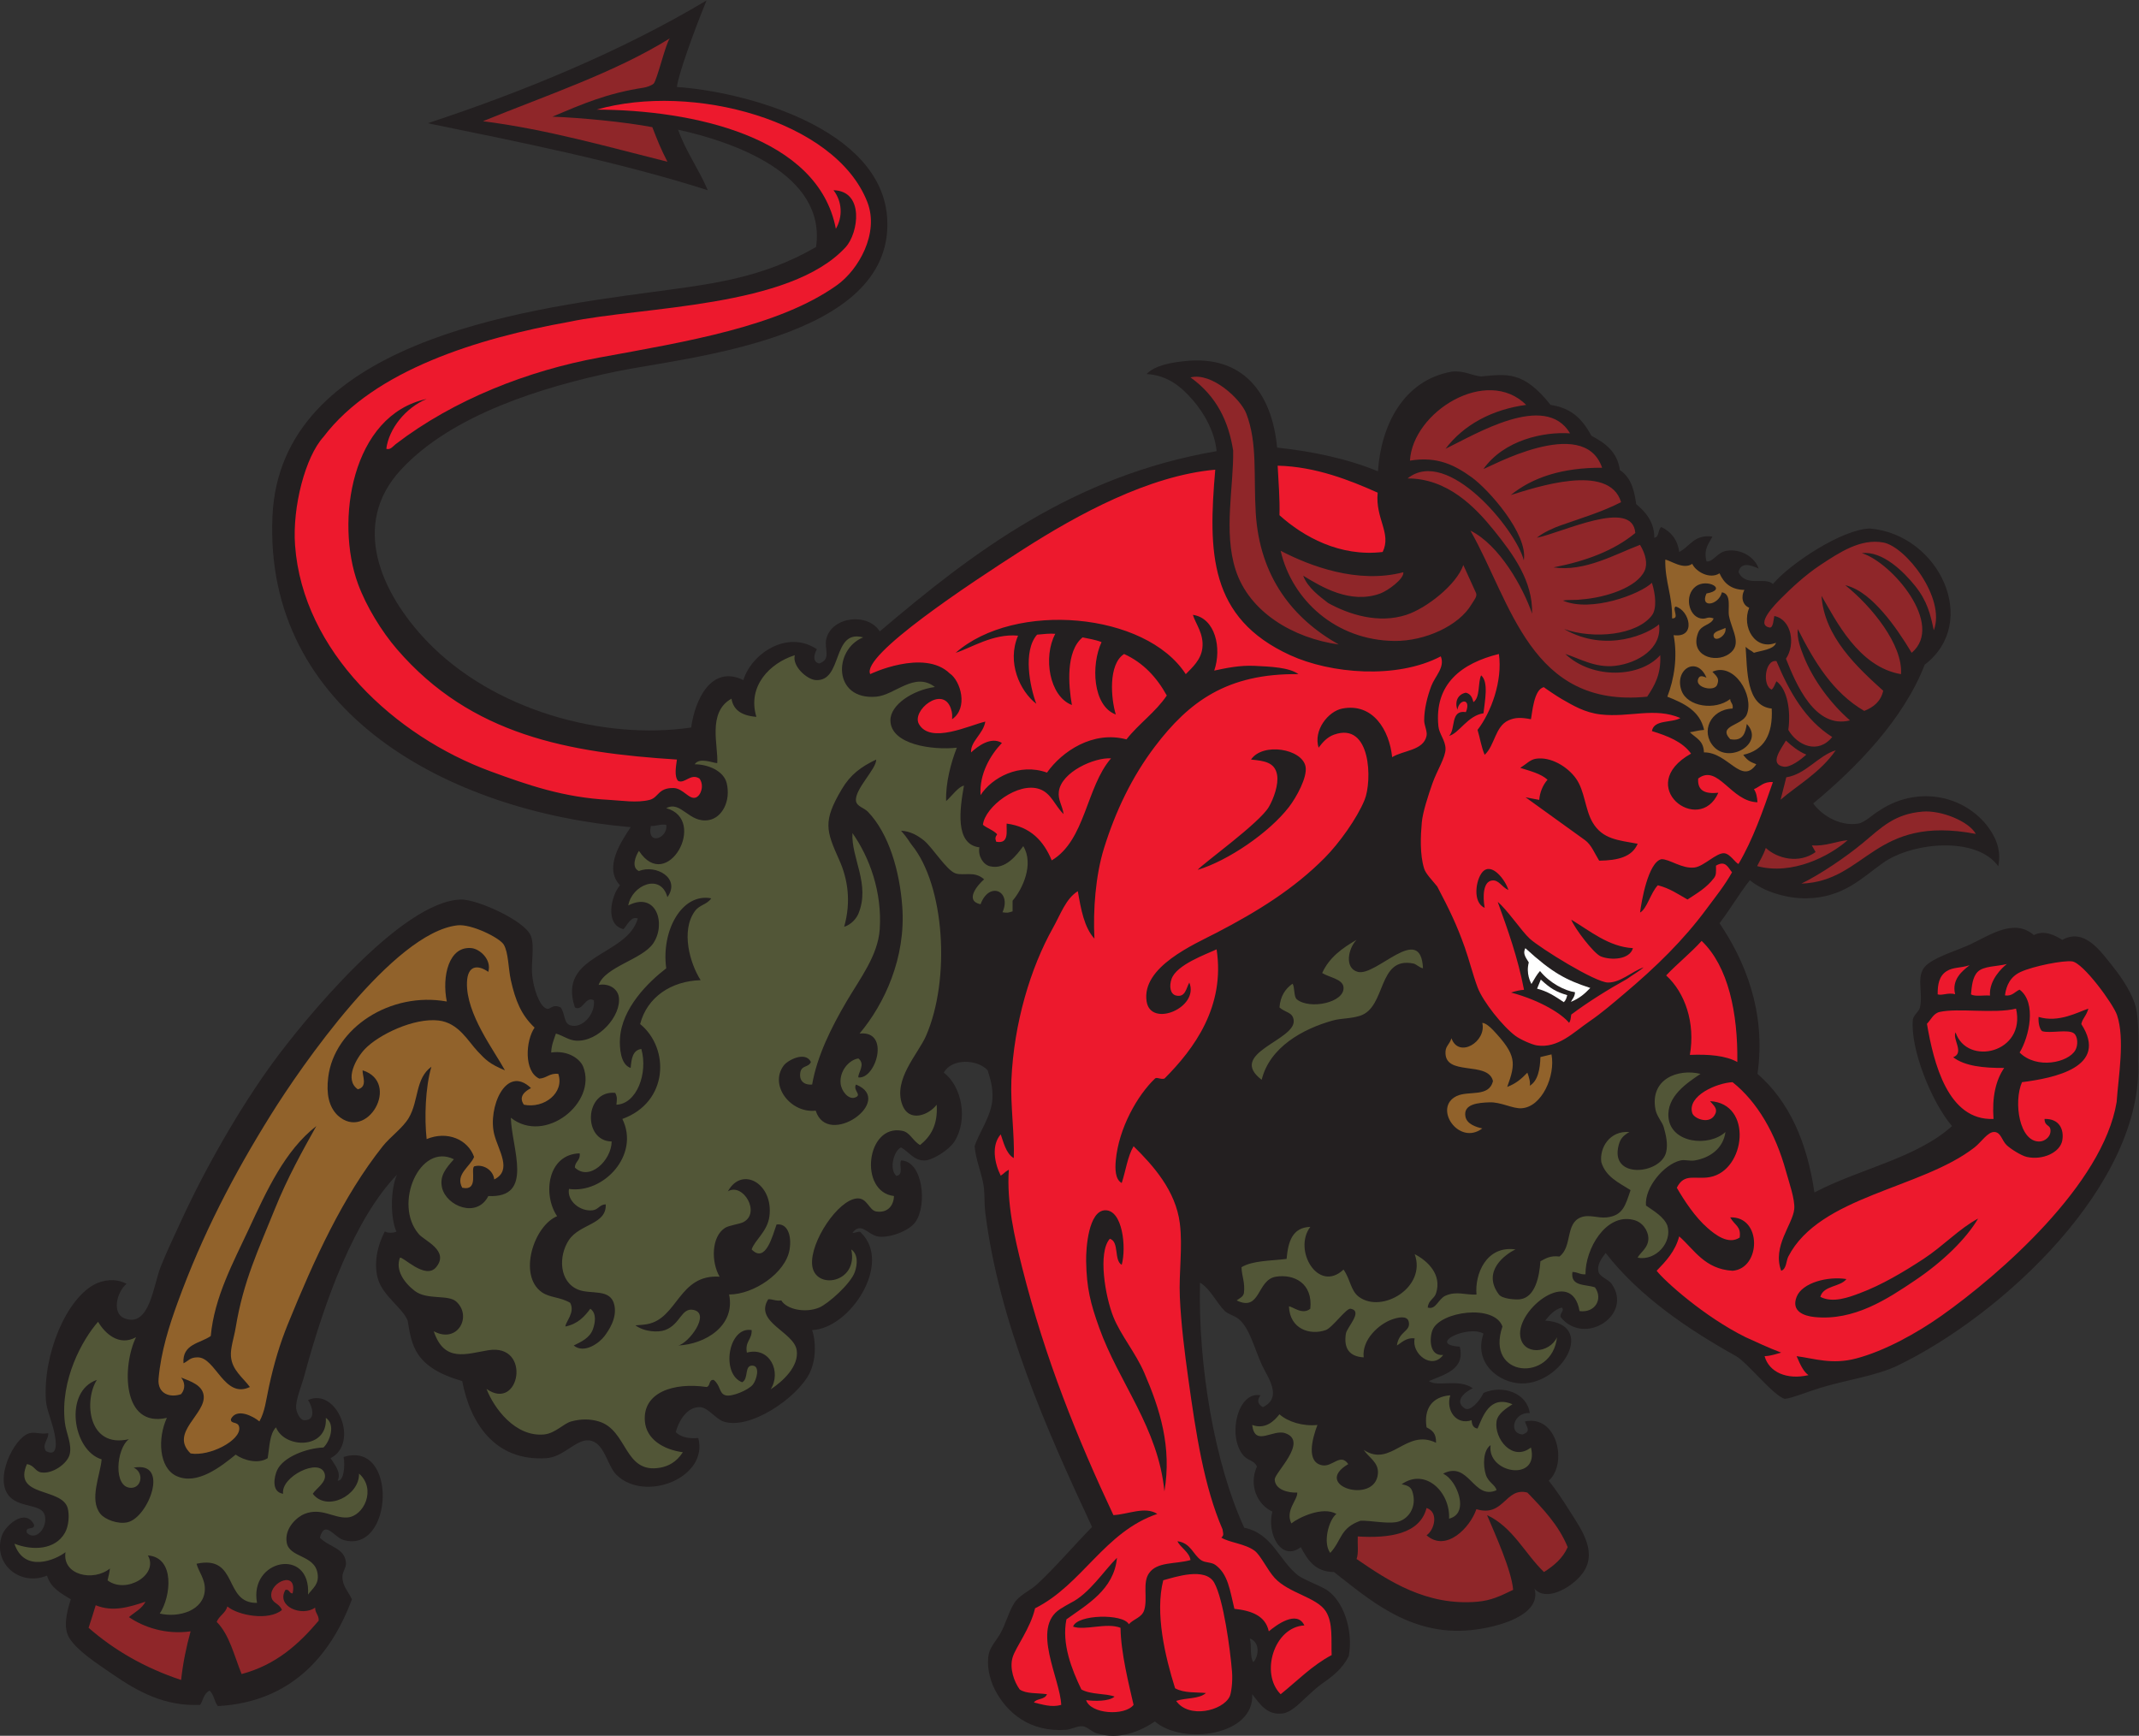
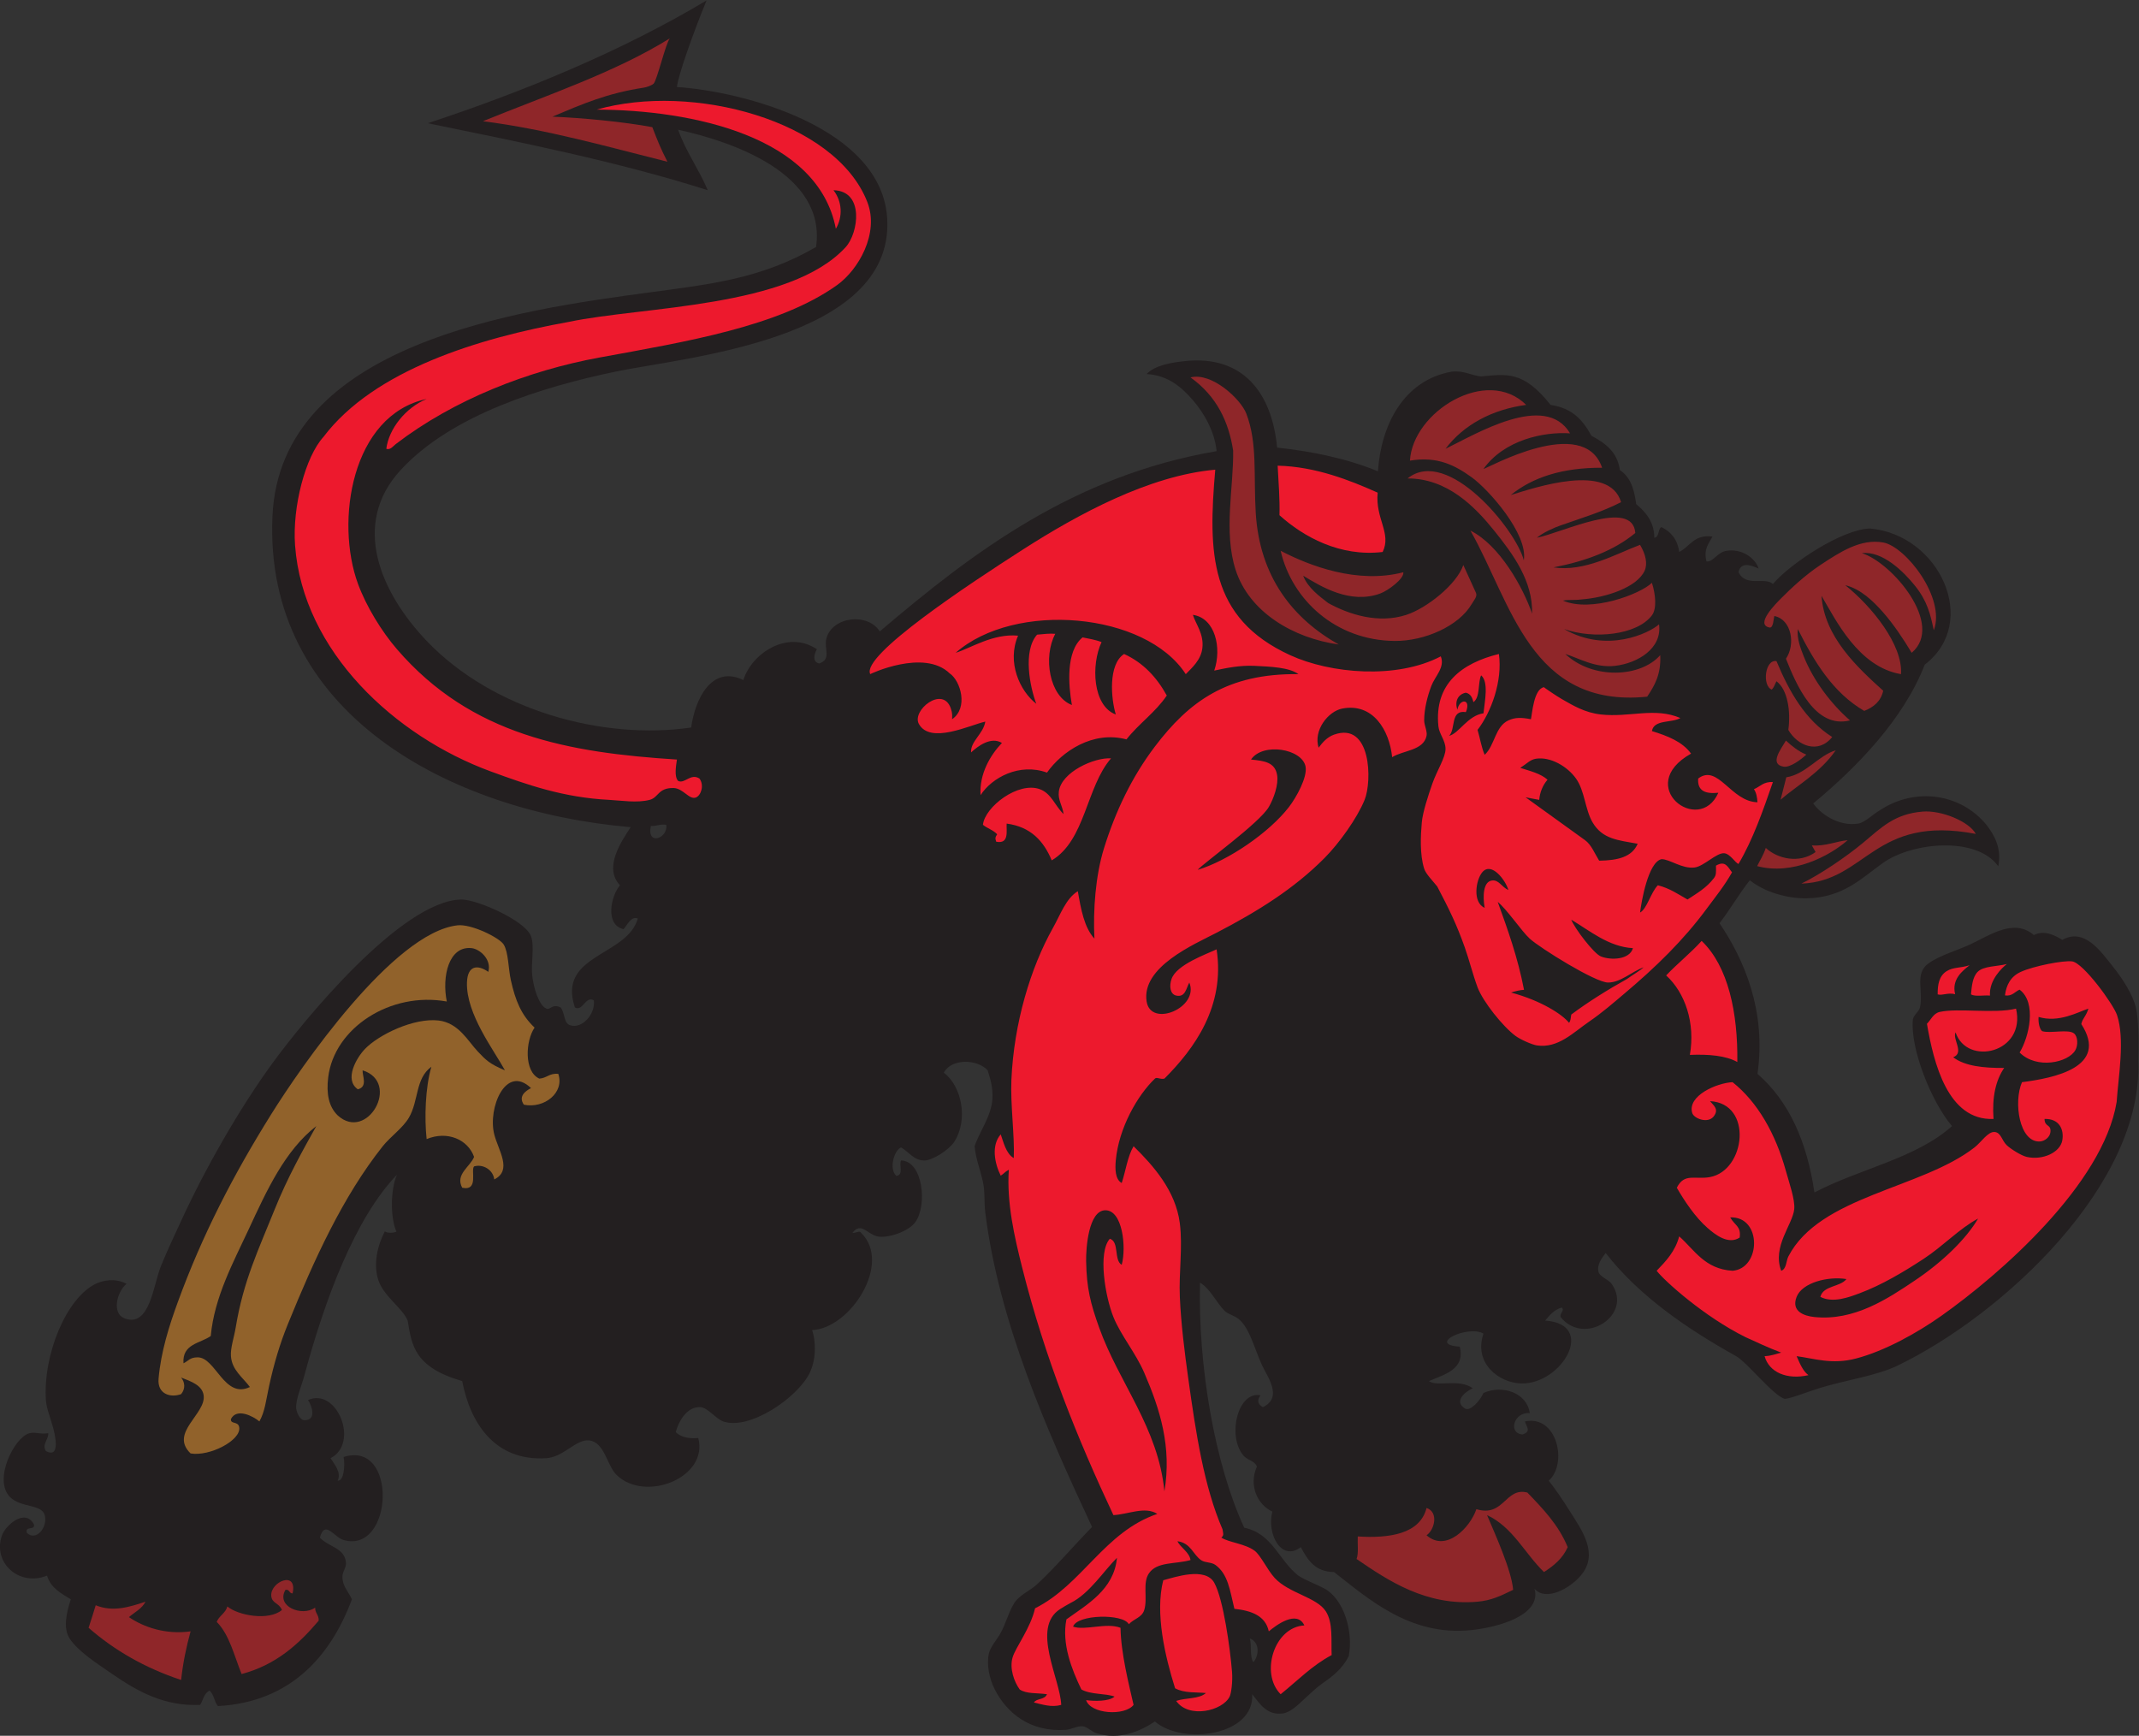
<svg xmlns="http://www.w3.org/2000/svg" viewBox="0 0 865.387 702.253" height="702.253" width="865.387" xml:space="preserve" id="svg2" version="1.1">
  <rect x="0" y="0" width="865.387" height="702.253" fill="#333333" stroke="none" />
  <defs id="defs6" />
  <g transform="matrix(1.333,0,0,-1.333,0,702.253)" id="g10">
    <g transform="scale(0.1)" id="g12">
      <path id="path14" style="fill:#231f20;fill-opacity:1;fill-rule:evenodd;stroke:none" d="m 103.281,640.918 c 3.149,-18.75 -28.422,-2.773 -21.601,-25.195 27.675,-26.66 64.265,17.07 54,53.984 -9.41,33.867 -71.16,21.856 -104.403,54.004 -53.445,51.699 11.848,182.012 57.605,194.394 18.144,4.922 27.969,-3.398 57.597,0 0.829,-19.902 -19.933,-33.75 -7.199,-53.984 47.981,-25.293 24.957,59.863 21.598,71.992 -9.195,33.203 -20.055,58.555 -21.598,82.797 -8.851,139.16 62.574,309.96 151.199,352.81 19.817,9.57 57.911,19.16 93.602,0 -30.09,-24.86 -44.644,-89.38 -7.203,-104.4 77.633,-31.15 88.297,100.9 111.601,158.4 19.415,47.89 44.333,99.96 61.204,136.8 71.539,156.17 175.82,339.63 277.195,478.79 93.844,128.83 390.851,492.4 572.401,496.8 47.16,1.15 195.8,-64.34 212.4,-111.59 11.1,-31.6 -0.39,-79.82 3.6,-118.81 3.8,-37.1 20.23,-91.25 43.2,-100.8 11.84,-4.92 17.11,16.02 43.2,3.6 13.91,-18.73 8.55,-47.19 28.8,-53.99 35.43,-11.93 76.8,32.87 72,75.59 -25.8,14.77 -33.3,-34.84 -57.6,-21.6 -54.58,161.38 158.99,154.98 190.8,270 -20.04,8.18 -32.03,-20 -43.2,-32.38 -56.96,12.77 -38.72,100.82 -10.8,133.18 -51.24,54.16 5.33,134.55 32.4,176.4 -554.51,47.63 -1113.322,348.99 -1087.201,943.2 23.187,527.41 750.341,626.86 1148.401,680.4 184.37,24.82 334.99,41.1 501.55,137.32 31.81,223.03 -255.76,320.33 -418.75,355.89 23.82,-67.39 63,-119.41 90,-183.61 -272.15,86.64 -568.98,145.85 -849.88,203.3 288.39,95.07 587.7,217.99 846.28,372.7 -38.61,-93.02 -86.85,-228.67 -90,-262.79 197.32,-12.77 625.61,-122.04 638.43,-403.19 16.64,-365 -616.43,-416.95 -825.63,-460.81 -217.4,-45.59 -496.35,-129.71 -651.6,-298.81 -152.07,-165.66 -59.16,-373.1 79.36,-518.45 201.31,-210.67 534.64,-301.94 802.64,-262.74 11.52,84.47 61.21,191.29 158.4,144 25.01,80.61 133.72,153.77 223.2,93.59 -8.97,-15.55 -13.97,-38.71 7.2,-43.19 38.19,13.23 13.61,44.8 21.6,75.6 17.38,66.97 125.9,79.64 162,21.59 281.35,239.48 587.94,472.84 1022.4,547.21 -5.4,57.46 -36.88,114.32 -72,154.79 -32.32,37.25 -74.11,75.61 -140.4,79.2 25.34,27.13 77.28,35.43 118.8,39.61 172.33,17.37 261.51,-95.15 277.21,-262.8 108.79,-11.69 214.41,-34.06 305.99,-72.01 9.47,140.38 77.47,275.95 223.2,302.41 37.76,4.52 61.34,-11.99 90,-14.4 77.76,7.08 128.33,17.76 210.83,-86.4 62.24,-9.77 94.6,-40.12 123.97,-93.6 41.37,-22.23 78.72,-48.48 86.4,-104.41 38.4,-24.17 45.51,-75.35 49.49,-103.14 15.25,-13.27 55.65,-45.46 54.91,-102.06 16.18,1.83 9.99,26.02 21.6,32.41 29.04,-14.17 48.85,-37.56 54,-75.61 32.8,16.41 44.5,53.91 100.81,46.81 -9.13,-19.45 -27.97,-36.32 -18.01,-75.6 21.31,-1.89 31.81,27.79 61.2,32.4 42.66,6.68 84.72,-18.08 97.2,-54 -24.2,10.89 -54.18,21.34 -61.2,-10.81 22.13,-46.84 80.5,-13.09 104.4,-35.99 51.74,61.3 210.55,166.98 295.14,168.41 210.91,-19 333.5,-285.04 165.66,-413.22 -63.77,-164.64 -205.07,-310.87 -338.4,-421.19 20.31,-29.47 75.35,-71.01 136.8,-61.2 19.53,3.11 44.98,28.82 64.3,39.71 108.04,72.21 246.36,51.75 324.5,-43.31 24.22,-31.01 47.06,-72.12 36,-126 -65.62,92.13 -260.65,73.21 -349.2,10.8 -64.41,-45.4 -120.58,-106.54 -234,-108 -57.76,-0.74 -127.23,19.22 -170.8,54.96 -32.04,-40.49 -56.94,-84.41 -92,-130.57 75.34,-111.31 142.36,-267.16 115.2,-457.2 95.08,-82.52 150.15,-205.04 172.81,-360 134.95,71.46 309.15,103.65 417.59,201.6 -61.95,71.99 -127.55,235.29 -118.8,324 3.05,14.14 19.03,23.83 21.61,36 10.82,51.31 -17.1,102.34 25.19,133.2 33.75,24.63 85.66,38.97 126,57.6 60.07,27.79 134.22,81.27 194.4,28.81 32.02,16.54 63.77,-0.94 86.4,-14.4 67.42,37.05 115.82,-33.88 154.8,-82.81 29.26,-36.72 59.29,-84 68.4,-122.4 10.72,-45.16 7.9,-128.56 7.2,-161.99 16.02,-374.01 -410.5,-770.84 -730.8,-925.2 -64.92,-31.29 -157.98,-43.67 -237.6,-68.4 -35.38,-10.99 -84.14,-30.8 -104.39,-32.4 -34.87,9.67 -113.7,110.43 -147.61,129.59 -142.93,79.71 -292.86,180.04 -396,313.2 -11.67,-15.88 -27.44,-35.19 -21.6,-57.6 3.84,-14.74 30.01,-22.46 39.6,-35.99 66.61,-94.12 -82.33,-191.21 -154.8,-100.8 -2.78,14.02 13.31,18.67 3.6,28.79 -23.45,-6.55 -36.76,-23.23 -50.4,-39.59 157.55,-10.84 50.93,-193.19 -72,-190.8 -68.23,1.32 -146.07,61.54 -115.2,151.19 -46.46,27.54 -173.83,-32.76 -72,-39.59 17.66,-69.77 -48.98,-85.06 -93.59,-104.4 26.59,-18.98 88.68,8.75 133.19,-21.6 -25.24,-11.83 -57.6,-40.15 -24.15,-61.482 16.15,-10.293 45.79,23.062 56.55,47.072 59.43,26.35 132.88,-1.17 140.4,-61.194 -48.57,4.278 -66.75,-61.914 -21.6,-64.804 27.74,9.57 10.88,23.418 7.2,39.609 97.54,20.567 130.37,-127.832 72,-180 19.06,-23.496 41.42,-56.484 64.8,-93.613 35.36,-56.172 88.72,-128.242 32.4,-194.395 -33.08,-38.847 -106.18,-79.707 -140.39,-39.59 22.51,-79.804 -107.86,-117.46 -194.41,-126.015 -185.35,-18.301 -312.51,97.773 -414,176.406 -58.12,0.684 -80.36,37.227 -100.81,75.606 -59.62,-45.313 -104.07,40.703 -86.39,107.988 -43.95,19.687 -72.93,78.379 -46.8,136.816 -9.23,20.215 -28.06,16.485 -43.2,35.996 -46.92,60.489 -14.04,193.4 54,180 -9.12,-12.46 -11.34,-25.14 7.2,-35.996 62.53,30.156 12.56,93.596 -3.6,129.586 -22.73,50.63 -36.42,109.2 -68.4,136.8 -13.75,11.88 -32.81,15.16 -43.2,25.2 -25.05,24.23 -44.32,68.14 -75.6,86.4 -6.14,-253.45 44.78,-550.232 134.2,-743.767 86.5,-18.34 104.43,-98.77 164.26,-145.469 23.46,-15.273 52.19,-24.726 79.54,-39.551 57.67,-31.269 88.17,-128.515 73.42,-204.902 -19.68,-39.141 -49.81,-61.68 -80.62,-83.105 -16.83,-11.7 -37.23,-31.485 -54,-46.797 -17.93,-16.367 -41.49,-40.782 -65.68,-43.946 -48.56,-6.348 -69.74,29.883 -92.72,58.34 7.45,-126.015 -210.67,-155.429 -295.2,-82.793 -44.75,-29.512 -106.04,-56.855 -176.4,-35.996 -15.77,4.668 -28.6,20.215 -43.2,21.582 -15.14,1.445 -34.66,-9.668 -50.4,-10.801 -108,-7.676 -178.7,49.766 -216,122.403 -16.44,32.031 -25.8,76.172 -17.7,110 4.49,18.769 20.89,37.461 32.1,55.605 19.41,31.446 29.75,79.825 50.4,104.395 16.47,19.609 43.68,30.722 64.8,50.41 55.32,51.543 112.23,118.437 165.6,172.793 -139.48,298.301 -282.55,623.089 -324,953.999 -4.05,32.41 -0.46,62.84 -7.2,93.6 -7.94,36.21 -22.19,71.4 -25.2,108.01 11.14,37.07 51.59,92.28 54,144 1.43,30.64 -3.69,52.99 -14.4,86.39 -31.97,34.61 -109.8,36.62 -133.2,-7.19 54.63,-40.76 74.5,-142.23 32.4,-208.81 -16.47,-26.05 -66.75,-56.95 -90,-57.6 -32.99,-0.91 -46.9,25.14 -72,39.61 -22.04,-9.49 -37.14,-65.95 -14.4,-86.4 23.71,2.54 7.04,35.06 14.4,46.79 65.96,-1.42 80.51,-135.13 43.2,-187.2 -20.48,-28.58 -83.63,-49.93 -115.2,-43.19 -30.15,6.41 -49.53,44.96 -75.6,10.8 6.97,-2.22 22.45,8.23 26.2,-0.04 95.34,-92.77 -33.17,-290.54 -148.6,-295.17 11.14,-31.9 13.3,-87.19 -7.2,-129.59 -36.57,-75.67 -182.92,-175.646 -262.8,-147.599 -21.97,7.715 -46.58,41.582 -68.4,43.203 -43.2,3.186 -67.88,-46.894 -75.6,-75.605 15.08,-15.293 39.41,-20.645 68.4,-18.008 32.1,-119.824 -161.32,-197.402 -248.4,-111.602 -28.3,27.891 -36.18,99.317 -82.8,104.414 -39.38,4.297 -77.26,-50.566 -129.6,-54.003 -157.31,-10.372 -231.47,107.636 -255.6,234 -146.34,42.25 -153.16,109.79 -165.6,183.6 -15.13,38.3 -74.76,74.37 -90,125.99 -13.65,46.23 -2.49,100.14 20.6,144.63 8.64,-5.41 24.01,-5.11 35.25,-0.76 -20.12,46.52 -16.64,132.75 1.75,172.93 C 1077,1569.94 985.836,1323.28 924.082,1094.51 914.84,1060.27 896.684,1019 898.883,993.711 c 0.875,-10.059 10.336,-35.918 25.199,-35.996 38.52,-0.215 21.66,45.995 10.801,61.195 87.657,39.78 157.097,-131.078 68.397,-176.39 13.06,-20.723 32.97,-42.774 21.6,-68.399 19.34,-1.269 22.7,46.973 18,71.992 165.69,52.305 150.87,-295.039 0,-251.992 -29.16,8.32 -56.759,62.93 -72.001,7.188 27.523,-29.102 74.871,-30.45 79.201,-75.586 1.44,-14.981 -10.77,-27.227 -10.8,-43.203 -0.06,-28.497 17.62,-44.024 28.8,-68.399 C 1002.5,238.398 878.992,101.738 661.277,90.117 650.266,103.105 649.297,126.133 636.078,136.914 617.676,128.34 615.199,103.359 607.281,93.711 499.82,89.004 418.871,133.535 340.879,187.324 289.75,222.559 236.41,256.953 211.277,295.313 c -19.992,30.527 -10.031,76.718 3.606,118.808 -29.707,18.281 -61.262,34.746 -72,71.992 C 58.199,451.777 -23.48,525.117 6.078,608.516 16.488,637.871 76.414,692.539 103.281,640.918 Z M 1975.28,2761.31 c 17.64,-0.84 27.26,6.35 46.8,3.61 6.75,-40.38 -59.65,-65.78 -46.8,-3.61 z m 1818,-2465.997 c 28.67,-9.668 29.92,-50.02 10.8,-71.993 -11.6,15.996 -4.65,50.528 -10.8,71.993 v 0" />
      <path id="path16" style="fill:#8f2629;fill-opacity:1;fill-rule:evenodd;stroke:none" d="m 290.48,396.113 c 52.555,-21.425 102.75,-5.234 151.2,10.801 -11.028,-21.367 -32.875,-31.914 -50.403,-46.797 44.895,-30.742 112.485,-53.828 187.203,-43.203 -12.757,-46.035 -23.007,-94.59 -28.796,-147.598 -109.84,36.563 -202.692,90.118 -280.801,158.399 7.289,22.715 14.832,45.156 21.597,68.398 z m 399.598,-3.593 c 32.442,-27.618 125.766,-44.415 165.602,-10.801 -9.035,22.519 -30.668,19.394 -32.399,43.203 -3.093,42.617 80.27,78.203 64.801,7.187 -10.992,-0.175 -8.633,12.969 -21.602,10.801 -29.847,-50.41 49.965,-82.558 90,-54.004 -0.171,-16.972 11.618,-21.972 10.801,-39.59 -60.527,-71.464 -129.679,-134.316 -234,-161.992 -22.476,55.508 -36.734,119.258 -75.601,158.399 7.625,18.769 26.734,26.054 32.398,46.797 z M 4120.88,604.922 c 95.37,-5.957 188.55,6.875 208.8,86.387 37.4,-12.207 24.34,-66.543 0,-82.793 59.61,-52.774 132.71,23.964 151.2,79.199 84.07,-25.567 87.5,67.773 154.8,50.41 47.05,-48.965 94.36,-97.637 122.39,-165.605 -15.03,-34.161 -42.02,-56.368 -71.98,-75.606 -58.62,56.602 -94.29,136.113 -172.81,172.793 24.22,-57.324 74.49,-167.793 79.2,-226.797 -38.53,-18.711 -66.22,-32.265 -108,-35.996 -155.76,-13.887 -272.42,64.649 -367.19,129.609 6.64,17.344 2.44,45.547 3.59,68.399 v 0" />
      <path id="path18" style="fill:#8f2629;fill-opacity:1;fill-rule:evenodd;stroke:none" d="m 1465.8,4900.33 c 192.6,78.61 399.81,147.46 567.08,251.38 -12.48,-15.11 -39.17,-128.84 -49.22,-137.52 -7,-6.04 -21.67,-10.79 -30.34,-12.12 -112.3,-17.14 -186.58,-50.05 -276.84,-87.95 87.18,-3.31 218.4,-15.75 303.36,-31.87 17.86,-45.73 24.41,-62.76 45.84,-104.94 -176.8,44 -364.05,98.06 -559.88,123.02 v 0" />
      <path id="path20" style="fill:#91622b;fill-opacity:1;fill-rule:evenodd;stroke:none" d="m 1622.48,2149.32 c -27.38,-39.69 -32.82,-133.42 14.4,-154.81 22.64,1.37 30.74,17.27 57.6,14.4 19.23,-57.25 -42.67,-106.14 -104.4,-93.6 -17.49,24.71 3.55,41.17 21.6,50.41 -76.8,73.81 -131.79,-61.15 -111.6,-140.41 12.56,-49.27 55.83,-109.06 0,-136.79 -3.13,28.53 -33.38,47.59 -61.2,39.61 -11.1,-11.57 15.17,-75.71 -36,-64.81 -22.23,40.55 24.51,63.87 36,93.59 -18.88,53.23 -81.77,80.1 -144,54.01 -7.01,63.83 -4.07,156.78 14.4,219.59 -49.28,-36 -37.84,-102.54 -68.4,-154.79 -18.11,-30.99 -56.27,-57.52 -79.2,-86.4 -120.86,-152.27 -207.625,-342.37 -287.996,-540 -24.036,-59.09 -41.875,-118.25 -57.606,-190.8 -8.566,-39.56 -11.906,-74.555 -28.797,-104.399 -18.976,15.84 -68.718,41.895 -86.402,7.188 -1.668,-16.895 22.133,-5.411 25.199,-25.196 6.11,-39.394 -89.867,-89.082 -147.598,-79.199 -65.214,62.656 47.692,119.746 39.602,176.406 -4.332,30.29 -37.086,41.88 -68.398,54 11.273,-13.69 14.004,-33.53 0,-50.41 -32.829,-11.83 -72.422,0.34 -68.407,46.8 7.125,82.31 32.571,161.58 57.606,230.41 75.496,207.58 170.625,390.16 284.398,572.4 89.317,143.07 370.429,551.33 565.319,573.28 41.74,4.69 127.43,-37.4 140.28,-58.49 14.42,-23.65 13.92,-73.65 21.6,-107.99 13.88,-62.05 31.26,-105.27 72,-144 z M 600.078,1148.52 c 54.617,-0.06 80.774,-127.37 158.402,-90 -22.214,29.94 -54.41,51.19 -57.601,93.59 -1.863,24.8 9.672,57.54 14.398,86.41 23.407,142.91 69.918,238.22 118.805,360 38.199,95.17 85.973,180.44 125.996,251.99 -95.476,-74.46 -150.191,-194.77 -205.195,-313.19 -46.41,-99.92 -104.293,-205.44 -115.199,-324 -32.278,-22.93 -86.993,-23.42 -82.805,-82.81 15.801,7.44 19.062,18.03 43.199,18.01 z m 396,849.61 c -5.976,-49.58 1.551,-88.62 28.802,-115.22 89.51,-81.91 192.76,99.98 75.6,136.8 -0.89,-17.07 16.25,-49.87 -14.4,-57.6 -42.53,29.43 -4.15,95.64 21.6,122.4 41.85,43.5 148.23,94.96 223.2,86.41 61.12,-6.97 89.43,-62.66 118.8,-93.6 24.21,-25.52 35.4,-37.94 82.8,-57.61 -33.13,61.07 -118.12,171.17 -115.2,266.4 1.61,52.64 32.7,54.93 64.8,32.41 10.69,37.98 -26.16,69.29 -50.4,71.99 -69.65,7.75 -91.02,-85.98 -75.6,-161.99 -170.64,30.89 -341.84,-79.85 -360.002,-230.39 v 0" />
-       <path id="path22" style="fill:#91622b;fill-opacity:1;fill-rule:evenodd;stroke:none" d="m 4405.28,2116.91 c 22.45,-62.26 107.21,-9.96 93.6,46.8 9.47,-0.51 22.33,-10.94 32.4,-21.6 72.29,-76.47 69.36,-100.76 43.2,-172.79 26.13,10.09 42.22,23.45 61.2,43.2 5.33,-14.3 9.83,-30.61 7.2,-39.61 24.75,14.43 31.48,50.74 32.4,87.03 l 33.64,8.09 c 12.43,-65.33 -29.22,-160.12 -91.24,-163.52 -27.4,-1.5 -62.15,19.32 -97.2,18.01 -33.12,-1.23 -80.05,-4.55 -72.77,-43.24 4.36,-23.09 32.89,-32.03 51.17,-35.96 -71.41,-54.12 -150.69,63.24 -77.9,98.22 36.29,17.42 98.64,-4.9 110.3,45.78 -15.28,62.97 -149.42,11.72 -143.99,90 1.15,16.72 12.11,20.9 17.99,39.59 z m 795.6,1220.41 c -2.56,14.79 22.75,18.05 36.01,25.2 4.92,-23.73 -32.51,-45.37 -36.01,-25.2 z m -146.64,232.27 c 14.88,-1.59 54.94,-31.72 81.85,-12.68 10.64,-23.47 52.86,-47.93 82.79,-28.8 12.86,-29.13 34.42,-49.57 75.6,-50.4 -11.59,-21.02 -5.71,-46.11 14.4,-54 -24.02,-59.39 18.87,-131.16 81.41,-106.38 -5.74,-20.65 -47.13,-23.89 -67.01,-30.42 -12,10.03 -8.28,3.58 -25.21,18.01 5.38,-69.04 0.62,-179.39 79.22,-187.21 4.1,-79.7 -24.22,-126.98 -86.41,-140.4 14.72,-20.06 23.71,-21.88 39.6,-28.79 -45.16,-64.7 -85.73,37.05 -158.91,36.16 -1.12,36.08 -23.74,42.78 -42.69,61.04 13.35,1.67 22.35,5.64 43.2,7.19 -12.83,57.97 -60.9,80.71 -111.6,100.8 20.57,52.96 31.77,120.72 19.04,186.71 70.34,-9.37 48.29,75.81 6.16,86.89 -11.61,-6.86 13.19,-36.81 -10.8,-36 1.49,69.09 -21.74,110.3 -20.64,178.28 z m 49.44,-397.88 c 17.84,-48.39 101.23,-60.92 147.6,-25.19 0.2,-11.8 10.24,-13.77 7.2,-28.81 -68.57,-2.81 -97.11,-71.03 -57.6,-115.19 48.34,-54.02 156.19,10.55 100.8,68.39 -3.98,-24.53 -10.05,-54.09 -50.4,-46.14 -39.39,42.26 36.55,40.17 50.4,74.95 23.22,58.31 -39.09,159.6 -104.39,129.6 16.82,-16.78 20.78,-22.39 14.39,-39.6 -8.13,-21.94 -68.53,-8.73 -57.6,17.99 3.62,8.85 8.85,11.02 25.2,3.6 -29.12,68.74 -99.18,24.42 -75.6,-39.6 z m 43.21,316.81 c -35.73,-27.11 -22.01,-89.77 14.39,-97.21 18.56,-3.77 19.14,7.28 39.6,0 -6.45,-20.26 -37.27,-18.54 -46.8,-43.2 -27.09,-70.04 51.3,-94.15 93.6,-64.79 41.4,28.73 8.8,70.57 0,115.2 -4.45,22.53 9.18,67.05 -21.59,72 -9.32,-39.25 -67.9,-49.58 -46.81,-3.61 66.77,12.05 1.31,47.18 -32.39,21.61 v 0" />
-       <path id="path24" style="fill:#ffffff;fill-opacity:1;fill-rule:evenodd;stroke:none" d="m 4629.52,2390.45 c 82.49,-75.57 123.53,-96.56 197.1,-120.78 -17.99,-18.62 -31.97,-30.86 -58.82,-42.25 3.49,7.58 12.32,15.69 12.37,29.38 -29.92,4.24 -76.06,26.99 -106.15,64.33 -9.63,-10.9 -15.64,-21.83 -25.99,-39.39 -2.6,5.25 -16.9,31.21 -8.08,65.47 -12.66,19.47 -17.61,28.55 -10.43,43.24 v 0" />
+       <path id="path24" style="fill:#ffffff;fill-opacity:1;fill-rule:evenodd;stroke:none" d="m 4629.52,2390.45 v 0" />
      <path id="path26" style="fill:#8f2629;fill-opacity:1;fill-rule:evenodd;stroke:none" d="m 5404.2,2840.93 17.32,68.07 c 59.39,9.3 97.28,66.05 150.04,81.97 -47.74,-68.88 -119.08,-107.67 -167.36,-150.04 z m -12.52,420.78 c 39.3,-93.9 87.6,-178.8 169.2,-230.4 -42.87,-53.27 -105.77,-26.08 -133.2,21.6 7.79,55.69 -1.78,122.22 -36,147.61 -4.92,-8.95 -7.3,-19.1 -14.39,-25.2 -29.63,11.59 -20.41,92.31 14.39,86.39 z m 75.55,-675.38 c 55.99,27.05 135.75,80.95 187.25,123.87 56.37,46.97 95.32,87.67 180.87,94.75 56.84,4.7 140.86,-29.91 161.3,-67.71 -309.77,59.1 -330.95,-143.57 -529.42,-150.91 z M 4272.08,3816.11 c 121.68,98.3 329.74,-157.09 352.8,-248.4 13.43,79.79 -107.56,215.57 -158.4,252.01 -49,35.1 -102.69,64.7 -187.2,50.4 8.47,148.34 233.01,287.83 352.8,169.2 -103.38,-13.8 -190.04,-60.5 -244.79,-133.21 90.13,43.42 302.71,173.98 377.99,46.8 -79.73,5.56 -200.14,-19.9 -262.8,-107.99 9.79,0.41 304.24,168.07 360,3.6 -120.64,0.64 -210.92,-29.09 -277.2,-82.8 72.47,22.12 298.6,99.86 334.8,-21.6 -56.85,-29.27 -118.69,-47.78 -184.04,-70.74 -19.74,-6.93 -52.75,-21.52 -71.56,-37.27 75.91,14.75 290.93,121.18 298.8,14.41 -64.3,-53.29 -149.76,-85.44 -248.4,-104.41 94.07,-14.36 188.09,40.3 262.8,68.41 17.39,-28.9 23.37,-57.88 13.88,-78.59 -23.36,-50.97 -117.97,-81.41 -191.06,-87.01 -26.15,-3.27 -38.96,0.09 -56.82,-3.6 85.15,-36.93 234.47,19.37 270,54 11.33,-35.29 15.28,-78.71 -0.02,-98.84 -45.78,-60.27 -176.24,-73.02 -266.37,-41.56 129.64,-74.73 258.16,-12.48 287.99,14.4 10.14,-73.36 -65.08,-117.95 -133.2,-126.01 -60.82,-7.19 -111.35,23.96 -151.2,36.01 83.14,-78.3 228.3,-71.62 288,-3.6 3.13,-58.33 -17.49,-92.91 -39.6,-126.01 -354.31,-35.9 -412.24,285.86 -536.4,504 88.29,-43.71 159.97,-172.63 187.2,-251.99 2.15,98.83 -56.41,178.92 -115.2,251.99 -57.48,71.45 -141.32,158.49 -262.8,158.4 z m -385.19,-219.59 c 88.21,-45.96 233.28,-101.44 372.28,-65.14 3.11,-19.72 -46.92,-56.05 -69.89,-64.47 -91.25,-33.41 -179.33,20.75 -234,54 13.59,-36.84 50.9,-63.47 75.6,-82.8 64.31,-35.64 153.5,-63.48 237.6,-36 60.76,19.86 152.33,91.37 172.8,151.21 l 38.53,-84.69 c 4.82,-10.57 -6.78,-22.92 -13.33,-34.11 -38.71,-66.19 -142.45,-112.48 -234,-111.61 -178.71,1.72 -311.57,125.04 -345.59,273.61 z m 176.39,-284.4 c -138.52,19.22 -271.99,98.41 -313.2,226.8 -37.22,115.93 -5.51,252.65 -7.37,361.72 -13.32,86.05 -49.02,164.77 -129.43,222.09 64.57,16.37 152.35,-65.72 169.2,-109.39 34.63,-89.74 21.88,-187.51 28.8,-301.63 11.83,-195.28 113.49,-321.71 252,-399.59 z m 1805.9,43.2 c -10.22,48.98 -19.89,88.54 -56.37,134.25 -33.75,42.29 -98.88,107.54 -161.93,99.75 91.12,-28.04 252.37,-217.05 151.2,-302.41 -24.64,40.96 -53.84,85.18 -86.4,122.41 -30.16,34.48 -69.31,71.88 -115.2,82.79 79.73,-63.56 175.37,-180.98 169.2,-270 -129.51,21.74 -198.42,165.43 -241.2,237.61 8.17,-124.46 108.98,-217.21 187.2,-288.01 -7.2,-32.39 -29.23,-49.96 -57.6,-61.19 -94.78,55.22 -151.38,148.61 -201.6,248.4 -3.23,-28.2 8.16,-58.13 18,-82.81 29.62,-74.27 83.58,-144.84 140.4,-194.4 -106.72,-26.9 -163.91,110.77 -194.4,187.21 29.75,43.54 17.16,119.23 -35.34,129.6 -2.48,-10.47 -3.11,-37.04 -14.5,-34.87 -44.74,8.56 18.29,71.58 35.45,88.87 27.95,28.18 72.46,70.19 118.79,100.8 59.14,39.06 122.32,80.8 190.8,68.39 68.79,-12.45 190.38,-169.19 153.5,-266.39 z m -509.86,-660.65 c 34.62,-32.26 100.21,-49.12 151.16,-12.56 l -11.38,20.3 c 40.58,-3.37 74.42,12.67 108.58,15.7 -54.11,-47.74 -167.49,-107.43 -274.58,-78.58 9.61,19.85 17.78,30.31 26.22,55.14 z m 61.16,325.85 c 16.64,-15.77 38.6,-33.36 61.81,-42.56 -15.31,-14.48 -48.99,-40.09 -69.01,-36.65 -43.57,7.5 -9.24,51.51 7.2,79.21 v 0" />
-       <path id="path28" style="fill:#ffffff;fill-opacity:1;fill-rule:evenodd;stroke:none" d="m 4665.18,2267.52 11.26,27.54 c 30.08,-27.77 46.39,-37.07 80.22,-47.31 -2.41,-9.29 -4.17,-15.19 -10.33,-21.27 -27.46,18.38 -48.69,32.68 -81.15,41.04 v 0" />
      <path id="path30" style="fill:#ed192d;fill-opacity:1;fill-rule:evenodd;stroke:none" d="m 3877.79,3854.81 c 116.19,-2.63 221.41,-45.22 303.57,-81.86 -7.82,-79.08 42.86,-122.93 15.12,-180.04 -129.72,-15.47 -240.7,46.25 -313.2,111.61 1.52,47.12 -3.24,106.93 -5.49,150.29 z M 5848.41,2160.94 c 12.09,11.93 19.29,31.6 38.71,35.95 56.23,12.58 166.32,-6.25 231.76,10.02 30.82,-134.47 -148.98,-175.76 -183.59,-71.99 -10.32,-20.62 27.89,-62.15 -7.21,-75.6 35.4,-27 92.04,-32.78 154.8,-32.41 -25.38,-37.01 -37.2,-87.59 -32.4,-154.8 -138.88,-5.8 -181.78,170.57 -202.07,288.83 z m 32.57,89.22 c -0.34,29.68 4.23,56.03 27.26,70.5 20.33,12.74 41.27,8.83 69.71,18.03 -21.84,-16.97 -55.11,-43.14 -43.97,-87.89 -23.69,5.49 -37.26,-4.84 -53,-0.64 z m 101.1,-0.04 c 2.33,24.1 4.33,51.76 19.89,68.06 17.64,18.5 58.97,16.31 88.95,24.11 -13.37,-10.32 -54.42,-48.09 -51.24,-95.77 -18.66,1.72 -44.68,-3.88 -57.6,3.6 z m -1432.8,1033.2 c 11.48,-82.21 -23.64,-177.14 -64.8,-230.41 7.56,-24.83 11.65,-53.14 21.61,-75.6 30.84,28.18 31.51,85.98 71.98,104.4 20.84,9.49 38.88,9.18 68.41,3.61 3.8,16.39 8.55,91.83 39.61,97.2 -1.08,-0.18 38.46,-27.15 53.99,-36 34.28,-19.53 69.71,-41.31 118.8,-46.8 87.04,-9.74 163.1,22.8 241.2,-10.8 -26.38,-15.62 -80.29,-3.71 -86.4,-39.6 47.71,-14.69 92.66,-32.15 118.8,-68.41 -174.51,-98.05 24.79,-250.48 82.8,-118.8 -40.11,-4.01 -63.87,5.74 -61.2,43.21 60.16,45.76 99.48,-70.47 180,-72 -1.09,15.71 -3.74,29.86 -10.8,39.59 18.75,7.66 29.2,23.61 57.6,21.61 -30.27,-87.33 -60.59,-174.61 -104.4,-248.41 -9.96,3.2 -25.12,30.79 -43.2,32.41 -23.6,2.1 -61.56,-39.52 -90,-43.2 -37.99,-4.93 -76.24,25.93 -100.8,25.19 -40.37,-9.36 -60.86,-129.67 -64.8,-161.99 21.05,11.19 32.43,60.89 54,82.79 36.36,-9.24 61.11,-26.82 90,-43.2 28.66,18.96 57.44,35.05 80.31,65.07 7.32,9.61 6.43,17.39 6.12,37.7 28.96,17.34 36.68,-5.65 48.73,-20.31 -23.14,-41.19 -50.19,-74.24 -77.56,-111.25 -69.66,-94.2 -151.67,-174.81 -251.99,-259.2 -31.07,-26.14 -64.48,-55.49 -104.41,-82.8 -47.74,-32.63 -93.88,-81.68 -158.4,-72.01 -14.64,2.21 -49.93,17.8 -64.8,28.81 -38.59,28.58 -99.09,104.36 -115.2,147.6 -14.13,37.93 -25.41,83.36 -38.85,121.31 -24.56,69.26 -46.8,114.67 -83.55,184.68 -14.54,18.25 -34.52,37.95 -39.6,54 -13.64,43.14 -10.77,100.83 -7.2,140.4 2.81,31.07 19.29,81.57 32.4,118.8 13.61,38.66 39.76,78.44 39.61,104.41 -0.17,25.93 -19.22,45.04 -21.61,68.39 -13.27,129.49 71.48,191.99 183.6,219.61 z m 615.3,-870.82 c 81.07,-77.4 110.24,-219.14 108.3,-367.58 -35.54,19.65 -86.53,23.87 -144,21.6 16.98,96.9 -14.61,188.99 -71.99,241.19 34.48,36.33 74.4,67.92 107.69,104.79 z m -2634.9,2278.42 c 26.65,-34.49 28.57,-80.69 7.2,-117.11 -53.58,281.21 -437.3,360.69 -725.95,361.73 289.25,82.82 725.05,-32.63 821.5,-280.62 36.84,-94.74 -26.83,-205.47 -91.95,-252.01 -175.89,-125.69 -457.73,-171.58 -720,-219.59 -218.25,-39.96 -442.55,-127.68 -619.2,-262.81 -7.45,-5.69 -16.71,-19.09 -28.8,-14.4 7.54,60.27 57.95,124.45 122.4,151.21 -228.3,-48.73 -278.1,-372.01 -208.2,-561.6 25.31,-68.64 71.6,-143.93 118.2,-198.01 225.83,-262.01 522.05,-313.96 849.6,-334.8 -2.64,-19.59 -8.76,-51.02 3.6,-64.8 20.36,-9.9 37.72,24.3 64.8,7.21 15.32,-20.71 4.6,-51.65 -10.8,-57.61 -20.32,-7.85 -38.8,28.42 -68.4,28.81 -46.86,0.61 -44.37,-28.84 -72,-36.01 -38.54,-9.99 -87.52,-1.74 -122.4,0 -138.44,6.9 -248.97,45.68 -360,86.4 -290.6,106.61 -570.12,364.41 -593.749,685.97 -8.64,117.6 31.547,269.44 86.149,329.23 153.68,203.02 470.54,299.91 745.2,349.2 222.26,47.09 671.01,41.92 839.83,226.85 38.91,42.63 57.35,170.44 -37.03,172.76 z m 111.6,-1468.81 c -29.31,56.3 301.78,274.82 463.92,378.62 165.93,106.23 381.82,224 583.2,241.97 -21.82,-251.37 -19.05,-450.15 227.28,-562.98 122.61,-56.17 323.11,-73.9 457.2,-3.61 13.53,-33.38 -17.59,-60.21 -28.8,-90 -11.81,-31.38 -21.56,-69.4 -21.6,-104.4 -0.02,-14.69 10,-33.11 7.2,-46.79 -9.23,-45.07 -71.11,-43.84 -104.39,-64.8 -8.55,82.76 -58.58,165.31 -151.21,147.59 -43.26,-8.27 -88.57,-66.35 -72,-118.79 11.39,15.31 25.41,31.96 46.8,39.6 113.14,40.38 116.07,-141.18 92.68,-198.27 -22.83,-55.73 -76.83,-131.19 -121.48,-176.13 -92.66,-93.28 -201.47,-161.19 -327.6,-226.8 -67.46,-35.11 -229,-103.75 -212.4,-208.8 12.71,-80.36 160.48,-18.64 129.6,57.59 -9.36,-16.5 -11.71,-45.64 -39.6,-39.59 -18.87,4.09 -21.8,28.75 -14.4,50.39 14.88,43.54 106.16,75.38 136.8,90 26.47,-173.37 -67.91,-301.87 -158.4,-392.4 -13.74,-3.2 -22.97,5.88 -28.8,0 -52.74,-50.17 -109.91,-150.02 -118.8,-248.4 -2.27,-25.11 -2.13,-57.57 18,-68.4 12.25,36.96 17.67,80.75 36,111.61 59.25,-58.25 127.82,-134.55 140.4,-234.01 9.15,-72.3 -3.27,-148.75 0,-223.2 3.68,-83.61 14.92,-170.78 25.21,-244.79 23.68,-170.445 48.19,-330.875 104.39,-460.797 1.9,-13.593 5.06,-16.914 -3.59,-25.214 24.87,-15.196 71.72,-18.164 100.79,-39.59 18.54,-13.672 38.67,-58.321 61.2,-82.813 42.81,-46.504 127.05,-58.164 154.8,-100.781 22.8,-35.02 16.05,-89.219 18,-133.203 -59.63,-31.582 -104.17,-78.242 -154.79,-118.809 -62.82,62.832 -20.16,203.985 71.99,208.809 -22.71,48.125 -85.96,0.41 -108,-18.008 -10.14,47.461 -52.42,62.774 -104.4,68.399 -13.98,57.832 -19.43,105.312 -57.6,133.203 -12.43,9.082 -30.42,5.839 -43.2,14.394 -24.76,16.602 -30.87,51.914 -72,57.598 7.84,-18.34 36.57,-33.223 39.55,-57.246 -46.44,-13.047 -101.02,-4.082 -125.94,-39.942 -20.32,-29.218 -3.47,-76.074 -14.41,-111.601 -7.17,-23.281 -31.22,-26.231 -46.79,-43.203 -17.15,32.968 -157.31,30 -169.2,-7.207 35.5,-12.95 100.84,13.183 143.99,-3.594 1.05,-75.996 25.39,-171.914 39.6,-234.004 -27.04,-34.492 -130.49,-27.852 -144,14.394 24.54,-3.222 69.24,-4.375 86.4,10.801 -27.67,10.313 -71.24,5.313 -100.8,21.602 -29.09,60.254 -60.38,138.887 -45.38,212.812 61.28,44.336 144.52,90.059 153.38,186.797 -39.3,-38.672 -83.56,-108.789 -140.4,-136.797 -7.37,-3.632 -25,-14.199 -32.34,-18.925 -88.32,-56.954 0.61,-211.27 3.54,-290.684 -29.82,-8.476 -57.05,1.387 -82.8,7.207 8.05,13.555 32.18,7.129 39.6,25.195 -31.41,4.336 -62.45,0.645 -82.8,14.395 -16.71,22.91 -31.47,63.613 -21.6,97.207 9.11,31.015 54.1,87.832 68.23,149.199 143.22,71.563 210.57,232.012 370.97,286.406 -37.03,24.258 -89.78,-1.777 -133.2,-3.613 -108.85,231.66 -207.35,474.513 -277.2,752.403 -22.86,90.98 -47.06,195.25 -40.25,295.82 -13.96,-7.81 -12.88,-10.45 -24.55,-17.97 -19.05,38.22 -29.02,92.38 0,125.35 8.19,-22.52 15.82,-58.57 39.6,-71.99 3,65.49 -10.5,162.54 -7.2,237.6 7.57,172.17 58.15,339.98 126,460.8 23.26,41.41 39.2,89.2 75.6,111.6 9.55,-55.25 19.47,-110.14 50.4,-144 -4.47,86.72 3.43,191.6 28.8,273.59 34.73,112.28 85.07,217.73 154.8,309.61 102.82,135.46 218.67,222.36 435.6,219.59 -27.46,20.48 -84.18,22.88 -133.2,25.2 -45.75,2.18 -87.41,-6.97 -122.4,-14.4 23.45,68.32 3.24,159.49 -64.8,169.2 8.48,-27.97 33.83,-57.45 28.8,-100.8 -4.17,-35.93 -30.73,-59.09 -50.4,-79.2 -121.72,188.25 -518.43,222.66 -698.4,64.8 45.44,13.91 113.35,59.25 189.46,52.02 -34.89,-80.61 5.43,-168.21 55.34,-206.82 -19.28,50.64 -41.49,160.27 2.31,209.86 19.88,1.88 38.83,4.08 55.29,2.55 -37.7,-70.06 -18.12,-190.05 50.4,-216 -10.49,59.02 -19.12,163.1 32.4,205.19 19.86,-4.14 40.64,-7.36 57.6,-14.39 -32.4,-68.99 -26.95,-193.63 43.2,-219.6 -14.41,47.35 -23.73,152.05 25.2,183.6 58.53,-26.67 99.26,-71.15 129.6,-126.01 -34.23,-50.96 -84.98,-85.41 -122.4,-133.19 -102.03,27.3 -195.81,-36.58 -241.2,-100.8 -83.6,30.32 -167.41,-15.19 -201.6,-68.4 -4.23,64.24 29.62,121.57 64.8,158.4 -33.84,20.72 -74.53,-11.05 -93.6,-28.8 -2.38,33.62 37.27,56.31 43.2,93.59 -47.5,-10.81 -166.89,-69.34 -201.6,-7.2 -22.75,40.75 72.19,117.92 96.88,47.45 5.54,-15.82 4.01,-23.55 3.92,-33.04 49.93,34.22 25.93,116.66 -7.3,139.12 -78.24,75.83 -243.29,-2.53 -241.1,-2.33 z m 712.8,-1627.19 c -50.22,-1.4 -58.36,-114.04 -57.6,-154.8 1.53,-81.94 13.19,-127.76 39.61,-201.6 59.56,-166.64 179.33,-303.286 197.99,-496.801 22.69,135.234 -13.35,249.297 -61.2,360.001 -26.29,60.82 -71.2,113.67 -93.6,169.2 -24.77,61.4 -47.97,196.37 -10.8,237.6 29.29,-9.11 11.57,-65.24 36,-79.2 14.52,52.77 2.82,167.09 -50.4,165.6 z m 558,1224 c 22.4,29.07 56.29,90.24 50.4,122.39 -9.97,54.48 -129.95,74.35 -165.59,21.6 40.19,-4.03 72.61,-7.97 79.2,-46.8 4.93,-29.12 -10.35,-71.72 -25.21,-97.19 -28.47,-48.83 -200.35,-172.05 -216,-190.81 91.84,27.5 217.08,112.78 277.2,190.81 z M 3530.56,471.992 c 35.3,9.434 127.49,41.074 154.72,-7.48 28.06,-50.02 48.59,-202.676 54,-270 2.53,-31.465 -2.54,-66.172 -7.2,-75.606 -21.68,-43.828 -124.66,-67.539 -162.31,-13.125 29.5,10.117 69.54,5.098 90.31,23.926 -27.86,2.949 -65.29,-1.113 -93.6,14.414 -30.21,96.113 -61.45,227.871 -35.92,327.871 z m 971.92,2631.328 c 4,37.26 16.34,95.45 -7.2,115.2 -10.21,-22.31 -2.27,-66.63 -23.44,-81.45 -3.01,13.7 -8.33,25.45 -23.01,28.78 -23.81,-4.87 -34.36,-26.05 -25.55,-51.73 5.86,34.18 42.94,34.7 25.84,-7.21 -48.46,7.68 -30.14,-52.1 -51.05,-71.99 30.04,6.94 56.04,61.39 104.41,68.4 z m 3.61,-590.41 c -6.29,35.64 -4.34,78.97 21.59,82.81 21.64,3.21 28.97,-19.22 50.39,-28.81 -8.07,28.95 -51.03,87.22 -79.19,54.01 -19.97,-23.56 -30.13,-92.13 7.21,-108.01 z m 119.42,-248.87 c -11.05,-0.47 -26.08,-3.94 -39.3,-8.3 91.79,-24.57 156.18,-66.83 175.79,-91.72 5.23,4.94 5.25,15.73 6.88,24.89 49.33,37.14 112.25,76.44 169.19,108 15.95,11.59 39.25,24.98 50.36,35.36 -37.14,-13.52 -69.55,-46.2 -107.95,-46.16 -38.4,0.04 -206.1,104.48 -237.6,133.21 -24.64,22.48 -68.9,88.53 -97.2,111.6 30.89,-85.51 61.07,-169.22 79.83,-266.88 z m 71.38,637.67 c -14.45,-16.3 -23.47,-38.69 -25.21,-61.2 -14.6,2.21 -21.32,4.35 -41.55,7.87 l 180.5,-130.09 c 19.46,-14.03 29.06,-40.2 43,-62.37 56.68,0.93 99.56,11.08 116.85,51.39 -58.46,10.88 -106.48,13.25 -136.8,64.8 -22.97,39.06 -23.65,95.67 -50.4,133.21 -26.12,36.65 -77.53,67.15 -122.04,59.99 -17.41,-2.8 -27.92,-15.61 -47.16,-27.6 29.96,-9.62 61.98,-17.21 82.81,-36 z m 161.99,-536.4 c 31.15,-12.42 87.53,-9.74 97.21,25.2 -73.47,3.87 -131.28,53.16 -187.21,86.4 10.14,-26.36 68.39,-102.98 90,-111.6 z m 237.6,-849.59 c 45.96,-40.33 77.18,-99.33 162,-104.41 86.77,6.89 89.62,165.86 -7.2,162.01 14.7,-25.68 33.45,-26.56 28.8,-61.21 -35.05,-22.97 -75.27,9.84 -97.2,28.81 -37.65,32.54 -71.35,83.69 -93.6,122.4 22.97,46 55.54,23.89 100.8,32.4 108.44,20.39 130.87,223.73 0,230.39 10.17,-12.89 28.61,-24.04 10.8,-46.79 -18.17,-22.05 -59.81,-5.77 -64.79,10.8 -15.8,52.32 74.6,91.44 122.39,93.59 75.35,-59.84 130.5,-155.62 162,-270 9.23,-33.51 28.04,-86.48 25.2,-115.19 -4.66,-47.06 -67.52,-113.36 -39.59,-187.21 16.36,5.43 14.77,30 21.59,43.2 95.22,184.36 403.76,205.29 565.2,331.21 20.83,16.23 40.77,48.75 61.2,46.8 19.16,-1.84 21.51,-25.37 36,-39.61 11.52,-11.31 44.57,-32.21 61.2,-36 48.09,-10.93 101.62,13.23 108,50.41 5.6,32.6 -8.78,66.1 -53.99,64.79 0.54,-25.47 20.37,-14.92 17.99,-39.59 -1.52,-15.86 -17.68,-28.14 -32.4,-28.81 -62.24,-2.81 -80.24,119.77 -53.99,180 96.84,12.36 264.9,45.39 180,176.41 4.18,18.59 14.05,22.13 21.59,46.79 -30.92,-9.9 -89.71,-43.94 -151.19,-25.19 -1.43,-17.15 2.89,-37.01 10.79,-43.2 24.75,-7.74 80.2,7.38 97.21,-7.21 11.09,-9.51 12.27,-35.04 3.59,-50.39 -21.31,-37.74 -117.17,-59.04 -169.2,-7.21 28.93,47.23 52.59,151.5 0,190.8 -13.55,-5.23 -22.63,-21.17 -44.49,-17.3 4.2,31.36 17.03,57.2 48.09,71.31 38.5,17.48 128.2,35.33 155.68,31.81 34.06,-4.37 125.35,-130.04 136.35,-162.87 24.65,-73.55 4.13,-186.66 -1.13,-263.94 -41.31,-250.34 -355.43,-524.14 -532.1,-649.01 -72.9,-51.52 -171.61,-106.74 -259.2,-129.59 -73.19,-19.1 -126.02,0.14 -180,7.19 13.17,-31.45 22.78,-48.16 36,-57.6 -65.79,-14.94 -119.65,8.75 -133.2,57.6 19.73,0.68 34.13,6.68 50.41,10.8 -40.11,15.16 -73.36,31.19 -108.02,46.8 -125.18,61.85 -245.66,170.17 -270,201.6 28.29,29.33 56.36,58.87 68.41,104.41 z m 356.4,-183.61 c -17.22,-44.2 22.71,-57.95 54.01,-61.19 120.42,-12.48 221.75,54.86 305.99,111.6 84.05,56.58 154.79,125.76 190.8,187.19 -56.34,-29.69 -105.07,-82.76 -165.6,-122.39 -59.62,-39.06 -127.14,-79.39 -194.4,-104.41 -32.85,-12.21 -80.88,-30.37 -118.8,-10.8 9.39,35.02 59.63,29.18 79.2,54 -56.45,9.14 -134.38,-10.82 -151.2,-54 z m -2224.8,1465.21 c -3.67,27.04 -17.65,42.7 -14.4,68.4 7.59,59.9 108.64,104.27 158.4,100.8 -75.71,-87.49 -77.65,-248.75 -180,-309.61 -24.35,58.46 -63.6,102.01 -136.8,111.61 -1.48,-21.64 8.73,-62.92 -31.75,-54.97 -4,11.31 -2.33,14.08 2.95,22.56 -12.13,13.17 -30.2,17.81 -43.2,28.81 5.95,54.6 107.15,132.1 172.8,107.99 35.01,-12.85 45.21,-49.48 72,-75.59 v 0" />
-       <path id="path32" style="fill:#525637;fill-opacity:1;fill-rule:evenodd;stroke:none" d="m 1213.79,1450.8 c 7.33,6.25 77.1,-68.36 109.89,-28.69 41.76,50.53 -36.98,80.94 -52.82,100.8 -77.96,90.86 3.25,278.34 106.82,226.8 -23.81,-26.53 -44.49,-50.53 -36,-86.39 13.26,-56.03 106.02,-93.59 140.4,-25.19 140.14,-7.02 70.88,143.78 68.4,237.59 103.47,-82.09 262.48,45.49 219.6,154.79 -9.06,23.1 -45.18,50.74 -97.2,43.2 0.77,23.22 8.36,39.65 14.4,57.6 23.63,-7.23 38.25,-20.18 61.2,-21.6 67.8,-4.2 138.58,76.09 129.6,133.2 -3.87,24.63 -30.39,41.64 -61.2,36 19.86,55.56 132.13,76.91 165.6,126.01 40.09,58.79 9.86,159.04 -75.6,115.2 10.33,60.93 98.05,100 118.8,25.19 41.43,58.05 -35.68,100.26 -86.4,79.2 -24.26,10.48 -10.35,46.09 0,61.21 85.3,-130.99 210.37,94.94 82.8,129.6 45.3,24.32 69.06,-47.05 129.6,-36 40.01,7.3 66.79,57.47 54,111.59 -8.81,37.29 -55.96,57.54 -97.2,57.61 14.18,22.33 54.9,3.86 68.4,3.59 3.73,52.12 -31.02,154.07 43.2,195.6 5.33,-31.28 26.37,-51.3 75.6,-55.19 -28.32,93.26 41.27,163.61 116.62,187.08 -8.78,-32.98 36.87,-73.8 63.38,-75.48 83.46,-5.3 48.26,155.73 144,129.59 -90.47,-36.45 -92.38,-191.19 39.6,-180 57.15,4.85 116.17,77.22 178.17,29.4 -67.31,-9.22 -135.49,-54.15 -134.97,-101.4 0.82,-74.29 129.85,-90.83 201.6,-82.79 -17.83,-44.72 -34.7,-109.11 -32.4,-162.01 16.7,14.56 37.32,44.23 54,46.8 -12.11,-68.09 -28.92,-178.32 46.8,-187.19 -4.72,-26.6 11.5,-52.65 32.4,-57.6 47.5,-11.25 81.49,35.16 100.8,61.2 33.28,-54.64 -2.17,-130.39 -32.4,-165.61 0,-10.8 0,-21.6 0,-32.4 -15.95,-4.98 -15.48,-4.65 -30.58,-2.73 28.4,64.98 -40.56,95.17 -66.62,24.33 -50.61,10.8 -7.25,60.22 10.8,75.61 -29.17,26.45 -60.92,9.96 -86.4,18 -27.59,8.7 -71.1,80.41 -97.2,100.79 -18.67,14.59 -40.31,27.35 -68.4,28.8 20.76,-23.56 25.51,-34.73 32.4,-43.2 100.04,-122.83 118.21,-407.71 43.2,-579.59 -23.97,-54.94 -100.43,-132.09 -72,-208.81 20.69,-55.82 81.15,-30.84 104.4,0 4.12,-61.72 -18.48,-96.72 -50.4,-122.4 -22.76,13.11 -30.12,38.46 -54,43.2 -109.53,21.82 -132.89,-185.29 -25.2,-197.98 -1.23,-33.01 -22.75,-52 -54,-46.82 -21.85,3.63 -27.06,41.46 -57.6,39.61 -57.97,-3.54 -143.2,-131.9 -136.8,-201.6 7.2,-78.42 141.11,-56.08 118.8,46.79 20.68,-14.82 19.13,-44.27 10.8,-68.4 -12.39,-35.89 -81.13,-96.67 -108,-108 -41.5,-17.48 -98.81,-6.04 -115.2,21.6 -17.06,-2.66 -24.75,4.06 -39.6,3.61 -44.06,-69.74 78.09,-98.69 86.4,-154.8 7.23,-48.85 -41.68,-94.14 -79.2,-118.81 33.85,53.01 -2.59,130.55 -72,111.6 -6.56,34.16 15.91,39.3 14.4,68.4 -71.33,12.13 -94.11,-133.69 -28.8,-158.4 21.07,10.96 4.96,52.79 32.4,50.41 22.59,-1.97 11.65,-43.16 0,-57.6 -13.3,-16.48 -63.89,-37.91 -82.8,-32.4 -20.48,5.96 -14.17,29.06 -36,46.8 -15.83,1.42 -9.4,-19.4 -21.6,-21.6 -99.36,14.66 -194.79,-16.06 -187.2,-104.399 4.62,-53.769 55.28,-85.43 115.2,-93.613 -19.71,-30.684 -45.25,-42.617 -68.4,-46.797 -110.95,-20 -98.08,114.102 -187.2,140.41 -25.22,7.442 -52.22,8.164 -82.8,0 -23.85,-6.387 -48.7,-36.387 -82.8,-39.609 -87.96,-8.321 -152.62,80.801 -174.7,138.218 101.03,-71.402 137.87,138.72 5.5,117.39 -65.87,-10.61 -133.7,-38.87 -165.6,57.59 72.13,-39.12 117.52,45.28 68.4,90 -24.5,22.31 -88.83,3.93 -126,32.41 -32.67,25.04 -59.19,63.26 -45.09,100.68 z m 430.29,-104.28 c 24.49,-17.48 54.92,-14.1 86.4,-32.4 16.08,-29.35 -14.77,-58.38 -14.4,-72.01 38.03,8.03 57.85,30.16 75.6,54 20.28,-14.51 14.38,-44.39 7.68,-62.69 -9.66,-26.39 -36.04,-37.99 -58.08,-48.91 32.02,-26.23 77.98,7.72 93.6,28.81 12.5,16.88 38.3,53.65 29.81,93.63 -10.99,51.82 -70.57,31.7 -109.01,46.76 -59.06,23.15 -61.53,102.46 -28.8,151.21 33.19,49.44 114.39,46.33 111.6,107.99 -18.8,-0.51 -22.02,-15.86 -39.6,-17.99 -38.77,-4.72 -78.58,29.18 -72,64.79 104.91,-15.33 215.98,103.06 162,212.4 140.44,50.7 144.26,214.45 54,288.01 21.18,82.17 94.77,130.62 183.6,133.2 -32.69,50.98 -60.33,149.47 -18,208.79 14.64,20.53 35.87,19.45 50.4,39.61 -90.44,17.13 -152.5,-99.86 -136.8,-212.4 -54.96,-42.27 -134.57,-120.71 -140.4,-212.41 -1.68,-26.5 0.92,-80.13 32.4,-90 2.4,27.6 5.94,54.07 32.4,57.6 20.78,-73.38 -13.86,-166.8 -75.6,-169.2 1.44,16.53 3.21,22.37 -3.6,36 -93.47,8.77 -99.44,-146.35 -10.8,-147.6 -0.77,-57.83 -67.69,-121.54 -111.6,-79.2 0,19.2 17.41,21 14.4,43.2 -96.83,-2.65 -113.3,-124.23 -68.4,-190.8 -70.97,-29.21 -118.89,-178.94 -46.8,-230.39 z m 374.4,-115.23 c 47.18,17.42 49.08,69.06 86.4,61.23 53.34,-11.19 -15.54,-102.44 -46.8,-108.01 82.64,3.69 174.51,59.9 154.8,154.81 73.88,-0.26 171.94,64.88 183.6,136.79 7.22,44.57 -7.93,80.32 -39.6,75.61 -11.89,-32.97 -33.16,-119.57 -75.6,-75.61 10.24,29.46 48.12,54.36 54,100.8 12.49,98.58 -82.98,153.5 -126,75.61 46.13,26.8 100.49,-65.68 46.8,-93.61 -11.2,-5.82 -43.12,-9.59 -55.33,-17.31 -42.06,-26.56 -42.63,-103.79 -16.67,-148.28 -124.12,8.24 -126.9,-126.8 -219.6,-144 -15,-2.8 -26.04,-2.43 -36,-3.6 27.64,-20.39 69.67,-21.95 90,-14.43 z m 360,802.83 c -44.71,-60.7 21.85,-145.57 97.2,-136.8 36.66,-115.8 242.5,30.69 122.4,79.2 -10.62,-18.24 20.63,-31.56 -3.6,-39.61 -19.19,-6.36 -40.93,19.2 -43.2,43.21 -3.53,37.42 25.12,71.21 54,75.6 23.09,-18.06 -2.49,-44.82 0,-57.59 53.04,-6.24 98.1,143.3 3.6,133.18 75.79,90.12 140.88,230.31 129.6,385.21 -7.78,106.9 -40.21,221.45 -104.4,288 -11.85,12.28 -33.47,15.87 -36,32.39 -5.35,35.05 62.87,98.26 61.2,126 -46.3,-22.17 -78.06,-45.52 -104.4,-90 -58.07,-98.01 -47.61,-125.53 -7.2,-216 25.37,-56.77 36.07,-125.54 14.4,-201.6 20.61,6.17 36.94,24.44 43.2,39.61 37.02,89.69 -22.35,169.11 -18,244.8 51.69,-73.49 90.23,-178.18 82.8,-291.59 -5.22,-79.75 -59.92,-150 -100.8,-219.61 -46.15,-78.6 -89.23,-165.12 -104.4,-252 -29.2,-2.16 -39.4,16.06 -36,36 4.05,23.75 24.23,14.41 32.4,32.4 -16.84,34.18 -70.76,5.55 -82.8,-10.8 z M 43.793,582.91 c 55.371,-21.64 123.473,-18.867 153.086,32.813 12.434,21.679 13.996,56.211 8.469,75.566 -18.02,63.047 -167.649,31.934 -123.668,133.223 22.777,-3.496 24.687,-22.149 43.203,-25.196 34.402,-5.683 79.215,26.622 86.394,54.004 8.125,30.957 -10.75,65.938 -14.398,97.188 -15.082,129.332 53.156,252.032 100.801,306.012 20.347,-34.92 63.316,-75.56 115.203,-46.81 -42.352,-86.68 -43.336,-276.292 93.597,-244.788 -28.625,-61.856 -24.41,-151.465 28.797,-176.406 62.727,-29.395 136.11,29.101 180,64.804 23.551,-17.05 67.961,-29.492 97.203,-10.8 5.583,34.023 5.489,73.71 25.2,93.593 25.941,-65.234 157.539,-67.871 151.203,28.809 30.237,-19.492 12.617,-71.484 -7.203,-90 -51.168,-1.973 -121.567,-28.418 -140.403,-68.399 -8.8,-18.691 -19.129,-66.66 18.004,-72.011 -7.996,52.011 111.328,110.859 125.996,61.211 7.629,-25.821 -25.05,-44.063 -35.996,-61.211 42.824,-55.762 142.079,-5.215 140.399,61.211 53.72,-47.168 14.38,-130.176 -36,-133.203 -41.76,-2.52 -78.032,31.152 -129.598,10.8 -21.641,-8.554 -61.156,-42.363 -54.004,-86.406 7.727,-47.519 84.016,-36.699 93.606,-93.594 5.625,-33.379 -13.965,-44.726 -28.801,-64.804 9.094,145.136 -179.586,107.363 -154.805,-25.196 -102.914,-2.129 -54.836,146.758 -183.598,118.789 6.442,-24.492 26.551,-46.66 25.2,-79.199 -2.598,-62.422 -78.129,-85.664 -136.797,-71.992 33.957,51.016 47.152,170.234 -36,176.406 33.828,-59.062 -66.563,-118.183 -122.403,-75.605 2.543,11.855 5.786,23.008 7.204,35.996 C 283.617,467.031 188.328,487.031 198.77,557.227 169.441,534.043 73.676,492.871 43.793,582.91 Z M 308.48,838.906 c -4.042,-47.988 -38.828,-122.285 -3.597,-165.586 13.672,-16.816 53.066,-32.285 82.797,-25.215 62.633,14.942 129.054,186.485 18,165.606 31.449,-13.926 25.05,-60.684 -7.2,-61.191 -56,-0.879 -45.671,119.57 -7.203,147.597 C 266.301,871.406 254.348,1018.26 294.082,1080.12 193.363,1045.82 219.773,865.996 308.48,838.906 Z m 3492,104.414 c 39.82,-14.492 66.54,11.68 82.8,32.403 26.11,-23.301 72.12,-37.012 115.2,-32.403 -15.71,-41.191 -34.96,-112.988 14.4,-122.402 31.67,-6.055 55.06,38.555 79.2,3.594 -112.48,-65.957 82.38,-124.18 90,-28.789 2.74,34.179 -27.47,48.222 -43.2,71.992 83.17,-55.02 128.07,66.133 219.6,21.601 0.67,29.903 -12.23,37.852 -28.8,46.797 -8.98,57.129 17.7,93.277 72,97.207 -14.2,-45.156 17.82,-91.484 64.8,-75.605 0.68,-13.731 5.11,-23.692 18,-25.195 15.54,34.668 36.11,103.12 105.91,73.65 -17.01,-11.365 -44.69,-27.772 -48.31,-52.049 -7.69,-51.582 47.72,-123.457 104.4,-79.199 26.68,-106.074 -134.41,-78.828 -122.4,7.187 -23.01,-15.449 -23.44,-62.05 -14.4,-90 7.53,-23.281 29.07,-30.703 32.4,-46.796 -70.85,-31.348 -82.84,90.507 -162,50.41 14.86,-8.535 17.82,-13.379 25.19,-21.602 24.09,-29.59 47.73,-100.937 -7.2,-115.215 3.67,81.621 -72.44,154.961 -143.99,104.414 20.72,-3.789 28.37,-9.511 32.4,-21.601 15.94,-47.813 -13.01,-87.989 -50.39,-93.594 -29.8,-4.473 -76.57,5.273 -106.62,4.609 -63.16,-22.187 -56.45,-59.453 -92.09,-97.695 -23.49,31.289 -4.03,101.055 18.71,118.281 -41.89,24.317 -115.22,-11.347 -136.81,-28.808 -19.01,40.234 19.45,70.937 18.01,93.613 -27.15,-1.309 -67.38,8.555 -68.41,39.59 -0.69,20.547 103.13,115.293 32.4,140.41 -38.58,13.691 -92.55,-42.598 -100.8,25.195 z m -47.12,377.99 c 9.59,7.09 18.85,10.29 21.92,21.6 4.24,33.05 -6.48,51.13 -7.21,79.2 33.58,20.43 88.79,19.22 136.81,25.21 4.66,51.74 17.14,95.65 72.01,97.19 -53.18,-69.96 23.82,-202.15 100.79,-129.59 20.71,-28.88 21.49,-64.24 46.8,-82.81 70.4,-51.64 205.75,29.3 169.2,129.61 39.16,-20.22 83.34,-61.74 64.8,-118.81 -5.61,-17.27 -23.29,-20.64 -25.2,-43.2 25.05,-7.97 31.68,26.21 54.01,36.01 33.84,14.85 59.74,1.62 94,3.46 -5.66,61.21 29.18,149.53 118.39,136.93 -30.7,-14.43 -103.18,-66.48 -50.4,-136.79 10.1,-13.46 50.17,-16.35 64.8,-14.4 45.06,5.98 58.09,68.24 61.2,115.2 15.59,8.4 29.99,18.01 57.6,14.39 39.79,29.38 17.39,100.12 64.8,118.81 25.46,10.04 52.34,-3.14 79.21,0 48.86,5.72 56.16,35.9 71.99,82.79 -37.02,23.27 -75.4,40.65 -88.78,84.89 -5.79,43.63 25.22,96.01 85.18,91.52 -19.81,-11.68 -27.28,-20.7 -32.4,-39.61 -28.37,-104.82 127.6,-89.41 144.01,-21.6 6.17,25.57 -1.07,53.22 -7.21,75.6 -4.28,15.63 -21.16,32.64 -25.2,54.01 -17.31,91.62 66.93,124.84 136.8,107.99 -39.7,-26.59 -104.03,-68.28 -97.2,-133.19 8.17,-77.52 122.62,-89.51 172.81,-43.2 -6.46,-49.3 -46.41,-78.57 -93.61,-86.41 -14.99,-2.48 -29.26,3.32 -43.2,0 -49.81,-11.89 -109.28,-82.36 -104.4,-136.79 24.35,-16.96 53.94,-33.87 64.89,-60.82 15.66,-51.45 -35.17,-107.68 -90.09,-97.58 5.75,14.65 34.13,29.72 32.4,61.19 -1.11,20.19 -16.84,47.89 -46.79,54 -82.03,19.44 -144.77,-88.06 -144.01,-165.6 -16.76,-1.15 -24.02,7.19 -39.6,7.2 -6.66,-45.05 40.03,-36.75 68.4,-46.79 25.09,-35 0.84,-78.05 -46.8,-72.01 -23.35,136.87 -190.69,6.48 -180,-75.59 7.85,-60.21 89.1,-52.97 111.6,-3.61 -15.24,-138.66 -218.98,-122.64 -165.6,32.4 -24.45,69.08 -189.42,46.25 -212.4,-10.8 -8.65,-21.47 -11.79,-79.28 32.4,-75.59 -34.51,-46.54 -97,4.44 -86.4,50.39 -26.73,3.19 -41.14,-14.45 -54,-21.6 6.08,44.49 42.7,42.15 36,72.01 -4.55,20.3 -33.22,13.19 -50.39,7.19 -39.65,-13.83 -92.42,-60.94 -86.41,-115.19 -45.21,2.55 -60.82,29.25 -54,71.99 3.15,19.72 53.26,68.32 14.4,75.6 -13.24,2.48 -55.06,-57.59 -75.6,-64.8 -47.13,-16.52 -108.95,2.38 -111.6,72.01 12.02,-0.82 40.88,-27.13 64.81,-7.21 8.19,77.76 -49.85,106 -104.41,97.21 -58.67,-9.47 -45.62,-107.69 -119.12,-72.01 z m 129.92,889.2 c 2.76,34.45 17.7,56.7 39.6,72.01 7.18,-9.63 3.3,-39.28 13.03,-47.34 38.75,-32.19 145.93,-10.02 141.77,36.54 -2.24,25.14 -42.56,29.57 -64.8,43.2 21.25,47.15 60.99,75.8 104.41,100.8 -25.3,-25.62 -37.88,-85.95 3.59,-97.2 56.09,-15.22 191.31,151.56 198,10.8 -11.02,2.03 -20.4,12.65 -28.8,14.39 -110.03,22.81 -81.51,-132.23 -162,-158.4 -28.56,-9.27 -57.22,-7.28 -82.8,-14.39 -91.58,-25.47 -191.89,-81.31 -216,-180 -106.04,80.7 102.95,119.49 97.2,180 -2.45,25.8 -25.02,23.42 -43.2,39.59 v 0" />
    </g>
  </g>
</svg>